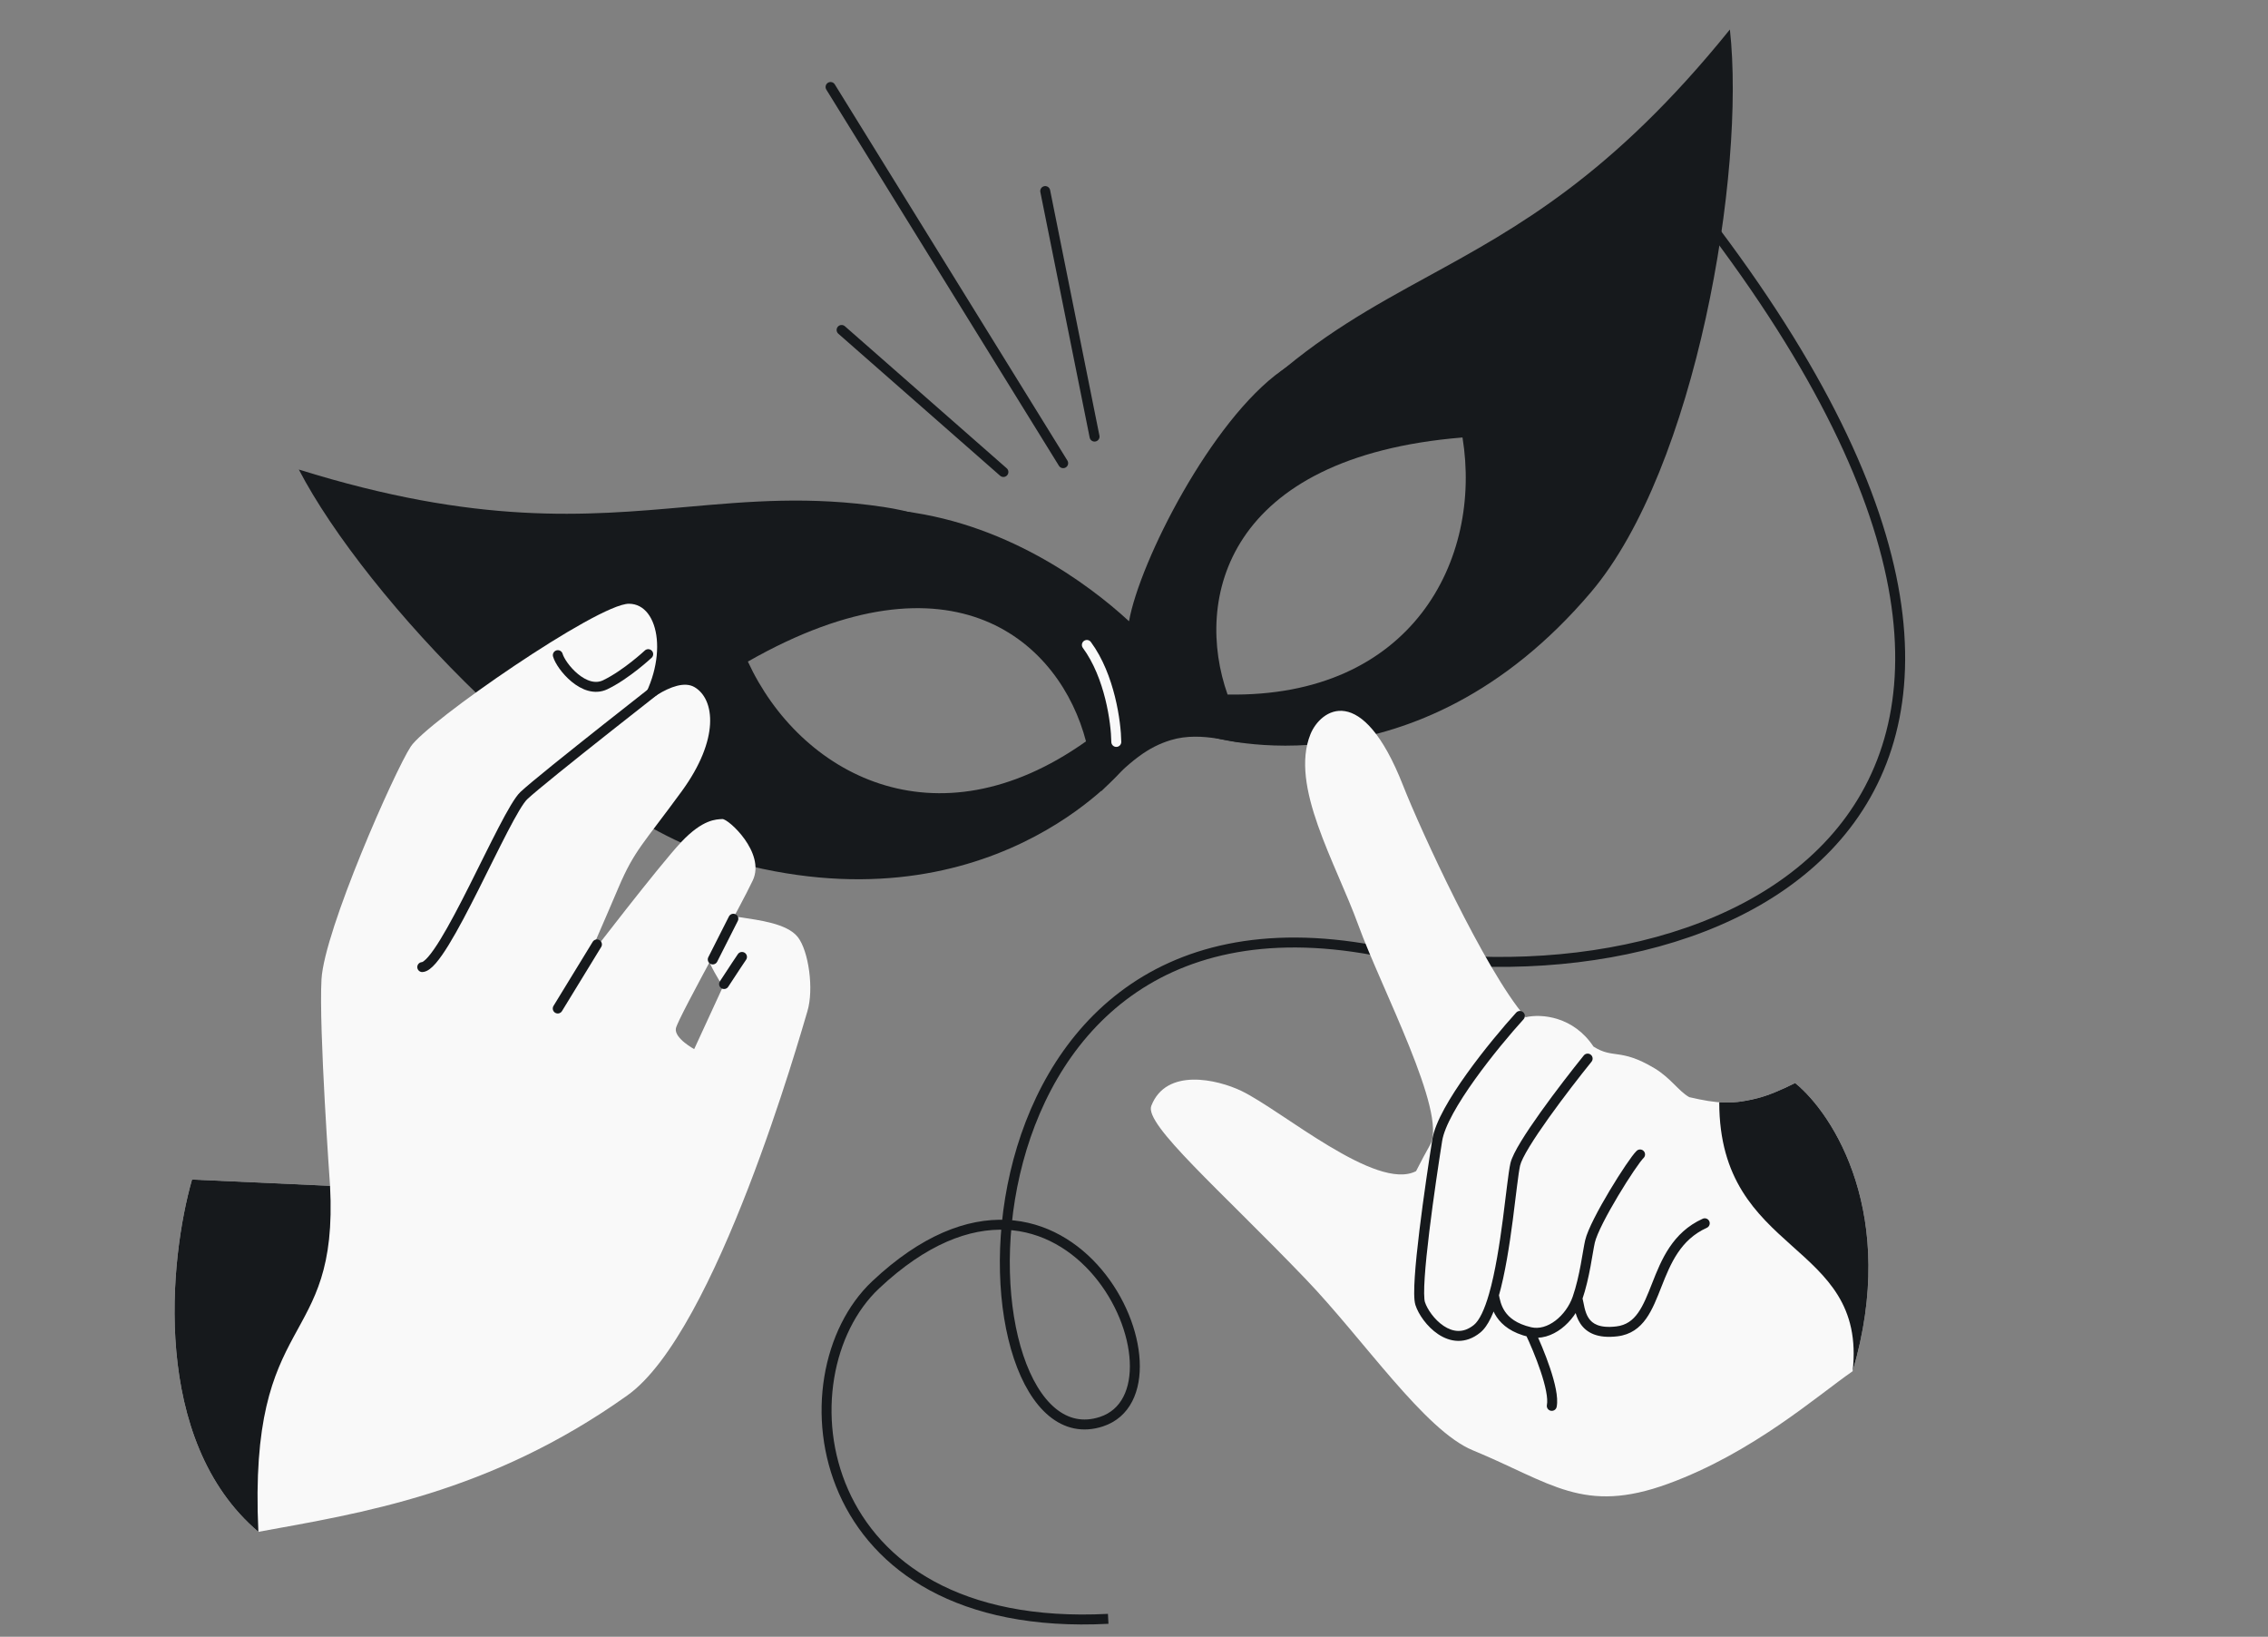
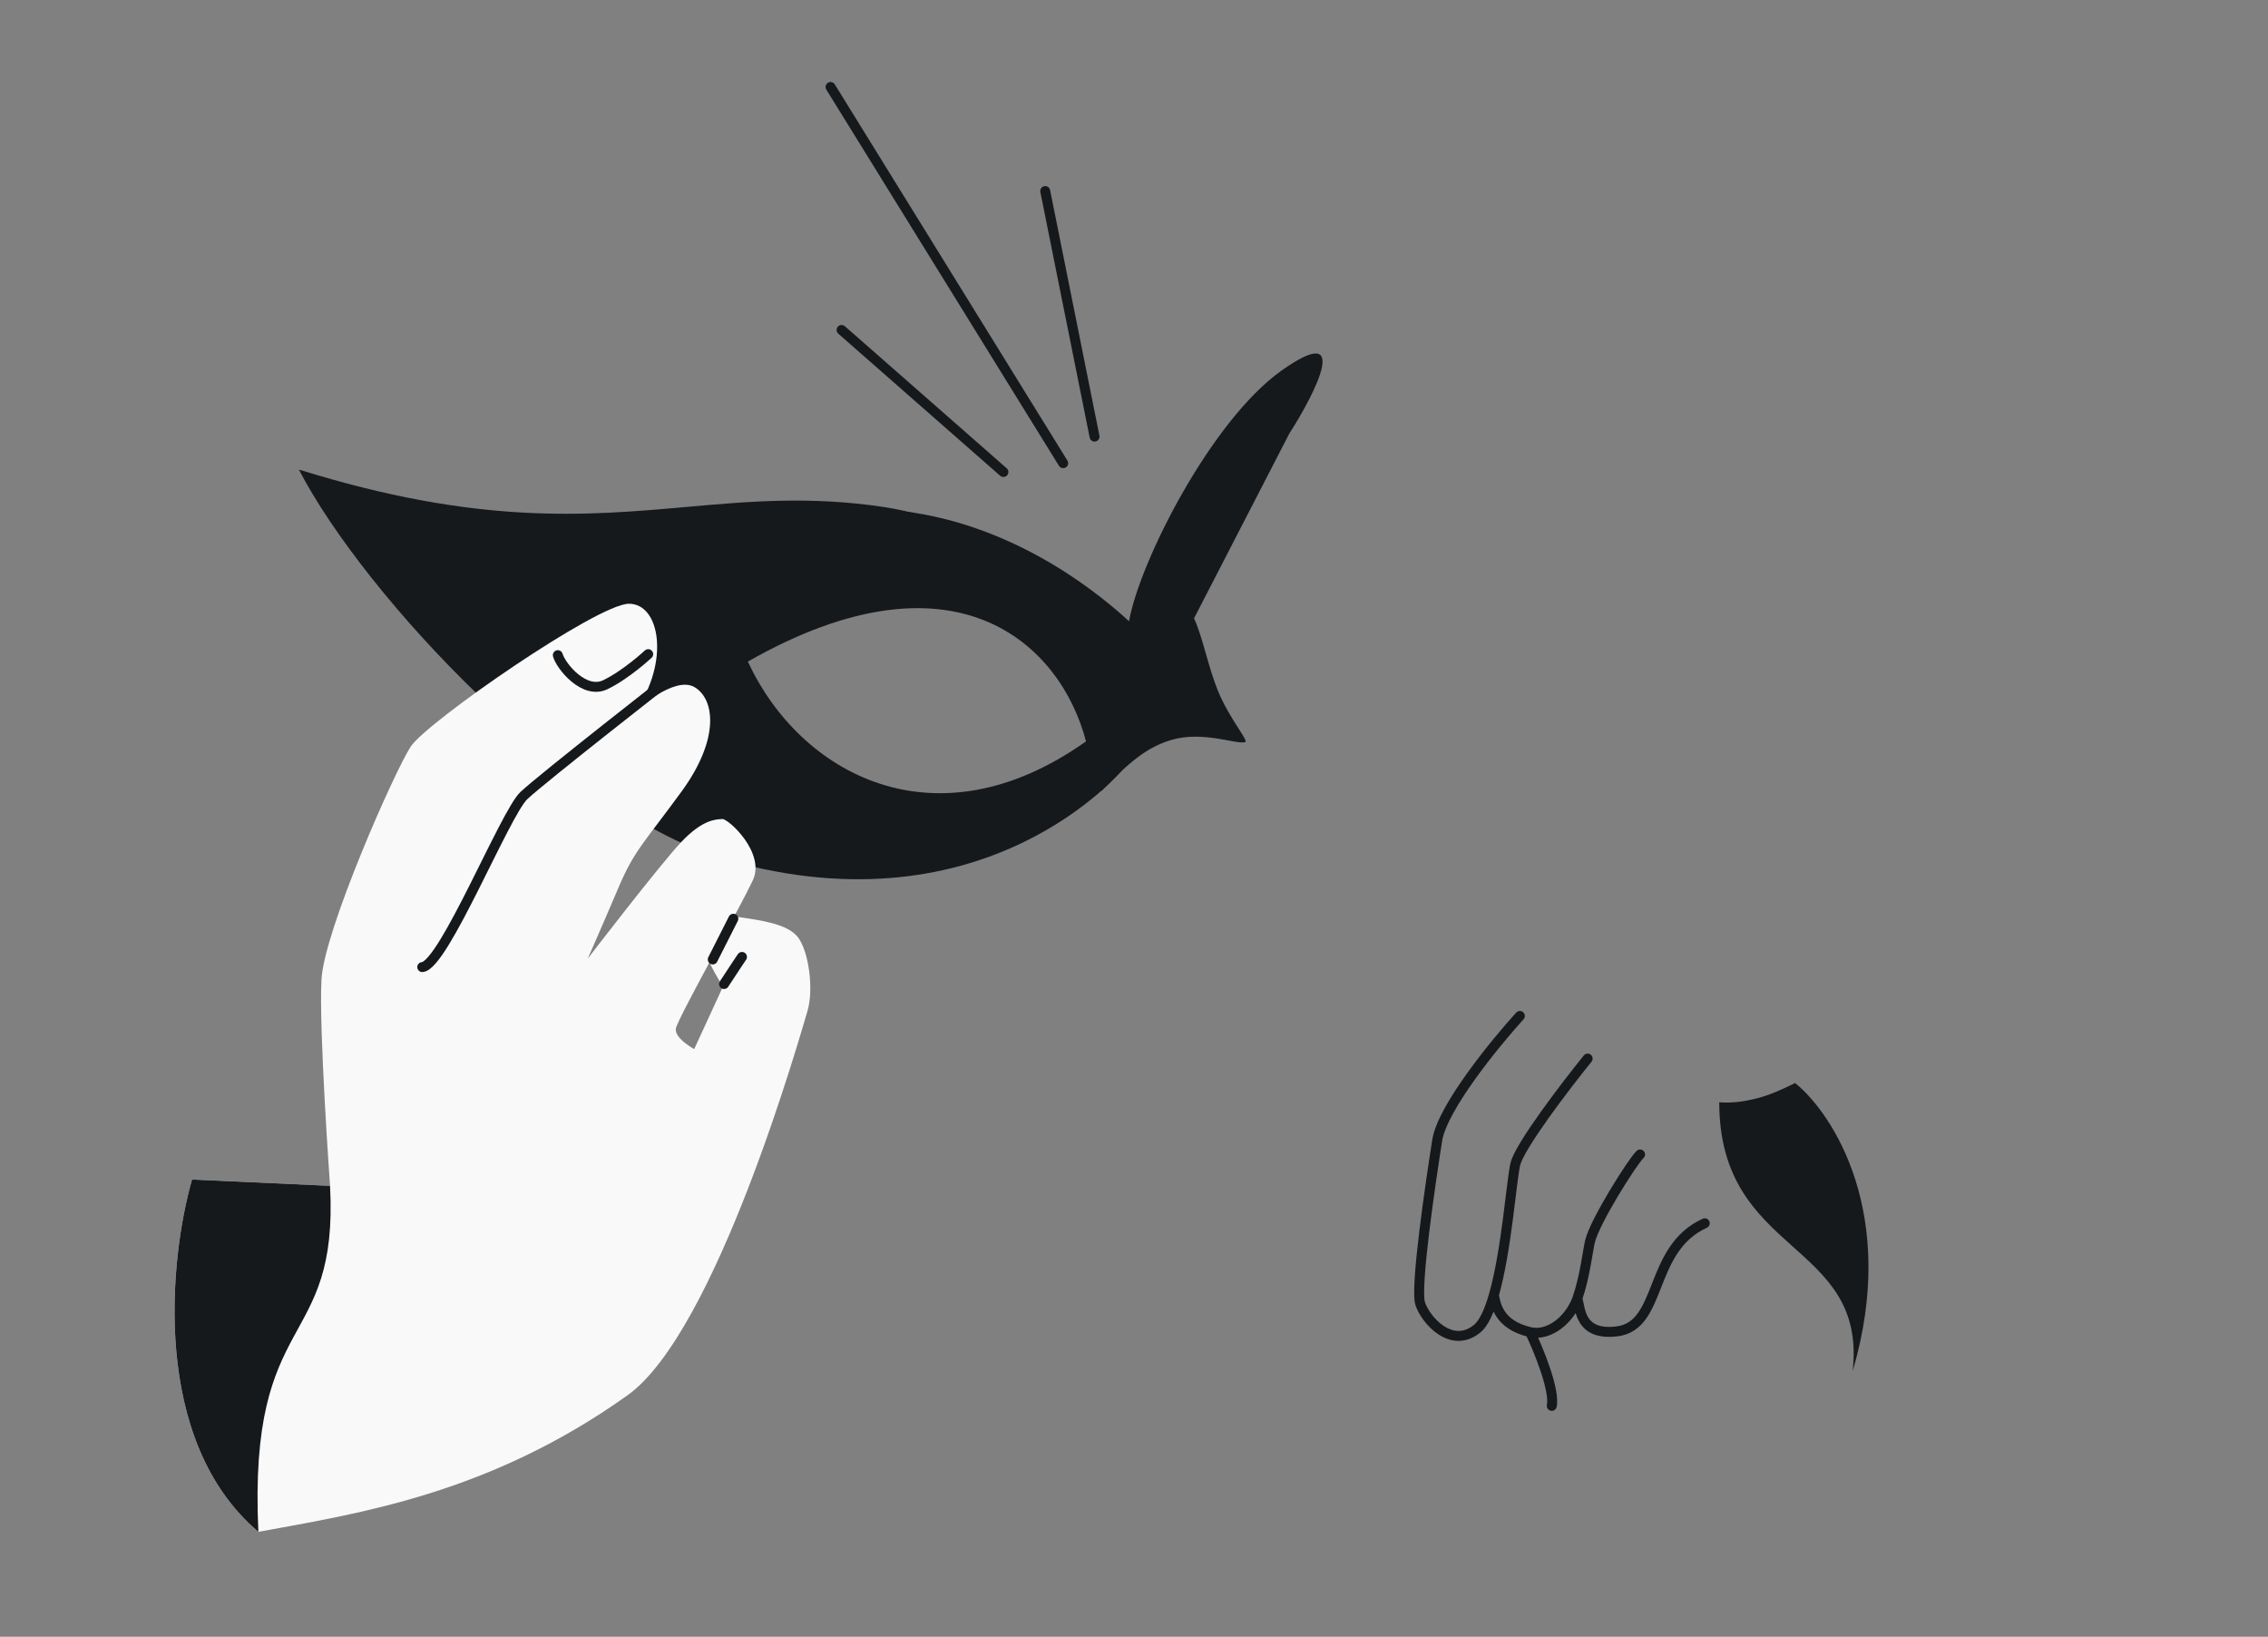
<svg xmlns="http://www.w3.org/2000/svg" width="456" height="329" viewBox="0 0 456 329" fill="none">
  <rect x="0" y="0" width="456" height="329" fill="#808080" stroke="none" />
  <g clip-path="url(#clip0_3731_473)">
-     <path d="M222.813 325.397C162.671 328.515 156.667 276.494 176.061 258.259C214.995 221.653 241.159 279.293 221.449 285.765C191.497 295.599 186.839 174.414 276.282 191.017C348.179 204.363 436.814 161.488 338.253 38.035" stroke="#16191C" stroke-width="2" />
    <path d="M220.068 87.76L210.151 38.405M166.99 17.486L213.759 93.103M201.744 94.876L169.21 66.326" stroke="#16191C" stroke-width="2" stroke-linecap="round" />
    <path d="M221.391 159.06L215.798 135.502C205.966 124.944 186.114 104.495 179.675 102.545C201.747 104.629 218.871 117.374 226.996 124.877C229.169 112.775 243.573 84.464 257.69 74.468C271.808 64.472 264.587 78.78 259.212 87.183L240.071 124.289C241.826 128.057 242.898 134.053 244.908 138.936C247.174 144.443 251.11 148.939 250.353 149.169C248.569 149.711 241.841 146.812 235.417 148.762C230.777 150.171 227.308 152.871 221.391 159.06Z" fill="#16191C" />
    <path fill-rule="evenodd" clip-rule="evenodd" d="M225.782 154.613C225.782 154.613 218.224 107.971 177.655 101.906C162.866 99.696 150.724 100.773 138.049 101.897C117.768 103.696 96.123 105.615 60.084 94.382C73.43 120.07 114.786 163.906 146.153 172.858C198.636 187.838 225.782 154.613 225.782 154.613ZM218.349 149.021C213.236 129.395 191.916 109.301 150.367 132.982C160.788 155.531 188.029 170.54 218.349 149.021Z" fill="#16191C" />
-     <path fill-rule="evenodd" clip-rule="evenodd" d="M243.563 148.115C243.563 148.115 223.915 105.144 254.265 77.548C265.329 67.489 276.02 61.633 287.181 55.521C305.039 45.741 324.098 35.303 347.809 5.93C350.997 34.703 340.991 94.131 319.896 119.011C284.599 160.64 243.563 148.115 243.563 148.115ZM246.812 139.604C240.053 120.487 246.434 91.827 294.047 87.937C298.053 112.47 283.93 140.27 246.812 139.604Z" fill="#16191C" />
-     <path d="M224.44 149.132C224.393 145.243 223.144 135.899 218.522 129.638" stroke="#F9F9F9" stroke-width="2" stroke-linecap="round" />
    <path d="M64.641 196.834C64.081 206.708 66.36 238.361 66.36 238.361L38.61 237.099C34.036 253.054 30.301 289.553 51.948 307.91C72.279 304.191 98.387 300.253 126.154 280.473C144.06 267.717 160.975 207.78 162.327 203.3C163.685 198.812 162.573 191.096 160.391 188.341C158.21 185.586 152.39 184.945 149.116 184.418C148.762 184.361 148.398 184.327 148.031 184.314L142.812 193.801C143.968 196.196 145.375 198.282 145.375 198.282L139.571 210.879C139.571 210.879 135.527 208.692 135.893 206.715C136.088 205.644 139.874 198.585 143.705 191.475C146.93 185.492 150.186 179.47 151.365 176.944C153.949 171.413 146.44 164.557 145.229 164.634C144.018 164.711 141.329 164.636 136.976 169.251C132.622 173.866 118.176 192.683 118.176 192.683C118.176 192.683 121.166 185.904 124.362 178.387C127.557 170.871 129.425 169.53 137.069 159.048C144.719 148.565 143.733 140.57 139.672 138.138C135.619 135.705 127.793 142.916 127.793 142.916C134.65 133.047 132.742 121.356 126.445 121.358C120.148 121.36 85.819 145.141 82.584 150.067C79.348 154.993 65.208 186.961 64.641 196.834Z" fill="#F9F9F9" />
    <path d="M66.36 238.361L38.61 237.099C34.036 253.054 30.301 289.553 51.948 307.91C49.858 262.734 68.116 271.791 66.36 238.361Z" fill="#16191C" />
-     <path d="M112.138 202.717L120.02 189.833" stroke="#16191C" stroke-width="2" stroke-miterlimit="10" stroke-linecap="round" />
    <path d="M84.897 194.392C89.193 194.121 101.556 163.474 105.321 159.922C109.08 156.37 135.753 135.562 135.753 135.562" stroke="#16191C" stroke-width="2" stroke-miterlimit="10" stroke-linecap="round" />
    <path d="M147.446 184.673L143.305 192.854" stroke="#16191C" stroke-width="2" stroke-miterlimit="10" stroke-linecap="round" />
    <path d="M149.181 192.352C149.181 192.352 147.455 194.904 145.577 197.801" stroke="#16191C" stroke-width="2" stroke-miterlimit="10" stroke-linecap="round" />
    <path d="M112.155 131.691C112.771 133.908 117.472 139.679 121.711 137.63C125.949 135.581 130.328 131.488 130.328 131.488" stroke="#16191C" stroke-width="2" stroke-miterlimit="10" stroke-linecap="round" />
-     <path d="M335.397 298.243C318.327 304.489 311.881 298.023 296.111 291.517C286.44 287.527 274.195 269.269 262.526 257.108C245.318 239.176 230.023 226.031 231.478 222.283C234.472 214.569 244.731 216.953 249.595 219.285C257.703 223.172 276.737 239.558 284.716 235.405L284.845 235.154C286.128 232.664 286.179 232.566 287.566 230.06C291.005 223.65 277.729 198.68 273.118 185.993C268.506 173.305 259.257 158.003 263.483 147.571C265.485 142.63 273.806 136.754 282.106 157.906C285.569 166.729 298.525 194.961 306.727 204.476C309.914 203.712 316.375 204.316 320.376 210.365C324.362 212.915 325.725 210.612 332.587 214.691C335.904 216.663 337.476 219.319 339.639 220.535C345.338 221.859 348.284 222.03 353.41 220.731C355.43 220.22 357.972 219.17 360.928 217.699C368.637 223.946 381.741 244.277 372.491 275.626C365.335 280.571 352.467 291.998 335.397 298.243Z" fill="#F9F9F9" />
    <path d="M353.409 220.732C355.43 220.22 357.972 219.17 360.928 217.699C368.636 223.946 381.741 244.277 372.491 275.626C375.429 249.188 345.685 252.641 345.669 221.566C348.162 221.748 350.413 221.491 353.409 220.732Z" fill="#16191C" />
    <path d="M306.324 204.884C306.696 204.475 306.666 203.843 306.257 203.471C305.848 203.1 305.216 203.13 304.844 203.538L306.324 204.884ZM288.968 229.184L289.956 229.341L288.968 229.184ZM296.98 267.089L297.609 267.866L296.98 267.089ZM319.989 213.413C320.336 212.983 320.269 212.354 319.839 212.007C319.41 211.659 318.78 211.726 318.433 212.156L319.989 213.413ZM330.436 232.782C330.838 232.404 330.858 231.771 330.479 231.369C330.101 230.966 329.468 230.947 329.066 231.325L330.436 232.782ZM325.091 267.615L325.211 268.608L325.091 267.615ZM343.167 246.8C343.67 246.572 343.894 245.98 343.666 245.477C343.439 244.974 342.847 244.75 342.343 244.977L343.167 246.8ZM311.018 282.397C310.91 282.939 311.26 283.466 311.802 283.574C312.343 283.683 312.871 283.332 312.979 282.791L311.018 282.397ZM304.844 203.538C302.269 206.371 298.346 211.022 294.932 215.79C293.225 218.173 291.635 220.601 290.402 222.855C289.18 225.09 288.265 227.232 287.98 229.028L289.956 229.341C290.185 227.892 290.965 225.993 292.156 223.815C293.337 221.656 294.878 219.3 296.558 216.954C299.918 212.263 303.789 207.672 306.324 204.884L304.844 203.538ZM287.98 229.028C287.337 233.089 286.216 240.501 285.387 247.31C284.973 250.712 284.629 253.977 284.456 256.601C284.369 257.912 284.324 259.078 284.334 260.029C284.345 260.943 284.407 261.771 284.589 262.335L286.492 261.721C286.413 261.474 286.345 260.92 286.334 260.006C286.324 259.128 286.366 258.019 286.451 256.733C286.621 254.163 286.96 250.94 287.372 247.551C288.198 240.777 289.314 233.391 289.956 229.341L287.98 229.028ZM284.589 262.335C285.18 264.168 286.882 266.672 289.156 268.185C290.309 268.952 291.662 269.499 293.134 269.528C294.625 269.557 296.148 269.051 297.609 267.866L296.35 266.313C295.22 267.229 294.149 267.547 293.173 267.528C292.179 267.509 291.192 267.137 290.264 266.52C288.376 265.263 286.948 263.135 286.492 261.721L284.589 262.335ZM305.635 234.259C305.806 233.525 306.455 232.216 307.514 230.476C308.549 228.777 309.904 226.779 311.382 224.708C314.336 220.567 317.749 216.184 319.989 213.413L318.433 212.156C316.176 214.948 312.738 219.364 309.754 223.546C308.262 225.636 306.876 227.678 305.806 229.436C304.761 231.153 303.941 232.717 303.687 233.806L305.635 234.259ZM297.609 267.866C298.457 267.179 299.151 266.127 299.738 264.915C300.331 263.688 300.852 262.215 301.314 260.604L299.392 260.052C298.947 261.602 298.463 262.957 297.937 264.044C297.404 265.146 296.865 265.894 296.35 266.313L297.609 267.866ZM301.314 260.604C302.607 256.097 303.496 250.297 304.158 245.25C304.49 242.724 304.768 240.357 305.008 238.438C305.252 236.49 305.455 235.038 305.635 234.259L303.687 233.806C303.478 234.708 303.264 236.276 303.024 238.189C302.78 240.132 302.506 242.468 302.175 244.989C301.513 250.035 300.639 255.703 299.392 260.052L301.314 260.604ZM299.375 260.535C299.554 261.383 299.809 263.083 300.914 264.724C302.048 266.407 304.003 267.946 307.409 268.738L307.862 266.789C304.886 266.098 303.39 264.82 302.573 263.607C301.728 262.352 301.534 261.076 301.331 260.121L299.375 260.535ZM320.655 249.764C320.857 248.895 321.454 247.489 322.321 245.777C323.175 244.092 324.248 242.188 325.345 240.355C326.442 238.523 327.555 236.772 328.488 235.394C328.954 234.705 329.371 234.115 329.715 233.656C330.072 233.181 330.313 232.898 330.436 232.782L329.066 231.325C328.804 231.571 328.472 231.981 328.115 232.456C327.745 232.949 327.308 233.568 326.831 234.274C325.876 235.686 324.742 237.468 323.629 239.328C322.516 241.186 321.418 243.133 320.537 244.874C319.669 246.588 318.968 248.184 318.707 249.311L320.655 249.764ZM307.409 268.738C309.746 269.28 312.063 268.474 313.929 267.06C315.797 265.644 317.312 263.552 318.097 261.292L316.208 260.636C315.55 262.529 314.269 264.292 312.721 265.466C311.17 266.641 309.45 267.158 307.862 266.789L307.409 268.738ZM318.097 261.292C318.867 259.076 319.392 256.669 319.782 254.586C320.183 252.445 320.424 250.756 320.655 249.764L318.707 249.311C318.466 250.346 318.189 252.226 317.816 254.218C317.432 256.269 316.929 258.561 316.208 260.636L318.097 261.292ZM316.186 261.222C316.253 261.474 316.313 261.774 316.386 262.145C316.456 262.505 316.536 262.917 316.639 263.343C316.845 264.193 317.156 265.164 317.739 266.046C318.334 266.946 319.196 267.73 320.451 268.212C321.69 268.687 323.248 268.843 325.211 268.608L324.972 266.622C323.227 266.832 322.016 266.67 321.168 266.344C320.336 266.025 319.793 265.527 319.408 264.943C319.01 264.341 318.766 263.628 318.583 262.873C318.492 262.497 318.42 262.128 318.349 261.761C318.279 261.406 318.206 261.035 318.119 260.707L316.186 261.222ZM325.211 268.608C327.865 268.289 329.647 266.919 330.972 265.055C332.257 263.248 333.151 260.92 334.051 258.635C335.895 253.953 337.875 249.192 343.167 246.8L342.343 244.977C336.225 247.743 334.007 253.288 332.19 257.902C331.259 260.265 330.455 262.331 329.342 263.896C328.27 265.404 326.952 266.384 324.972 266.622L325.211 268.608ZM306.734 268.195C307.582 269.969 308.817 272.835 309.757 275.643C310.227 277.047 310.617 278.417 310.85 279.618C311.088 280.845 311.14 281.791 311.018 282.397L312.979 282.791C313.18 281.79 313.064 280.529 312.813 279.237C312.558 277.919 312.139 276.458 311.654 275.008C310.682 272.105 309.413 269.162 308.538 267.332L306.734 268.195Z" fill="#16191C" />
  </g>
  <defs>
    <clipPath id="clip0_3731_473">
      <rect y="0.814" width="456" height="328" rx="48" fill="white" />
    </clipPath>
  </defs>
</svg>